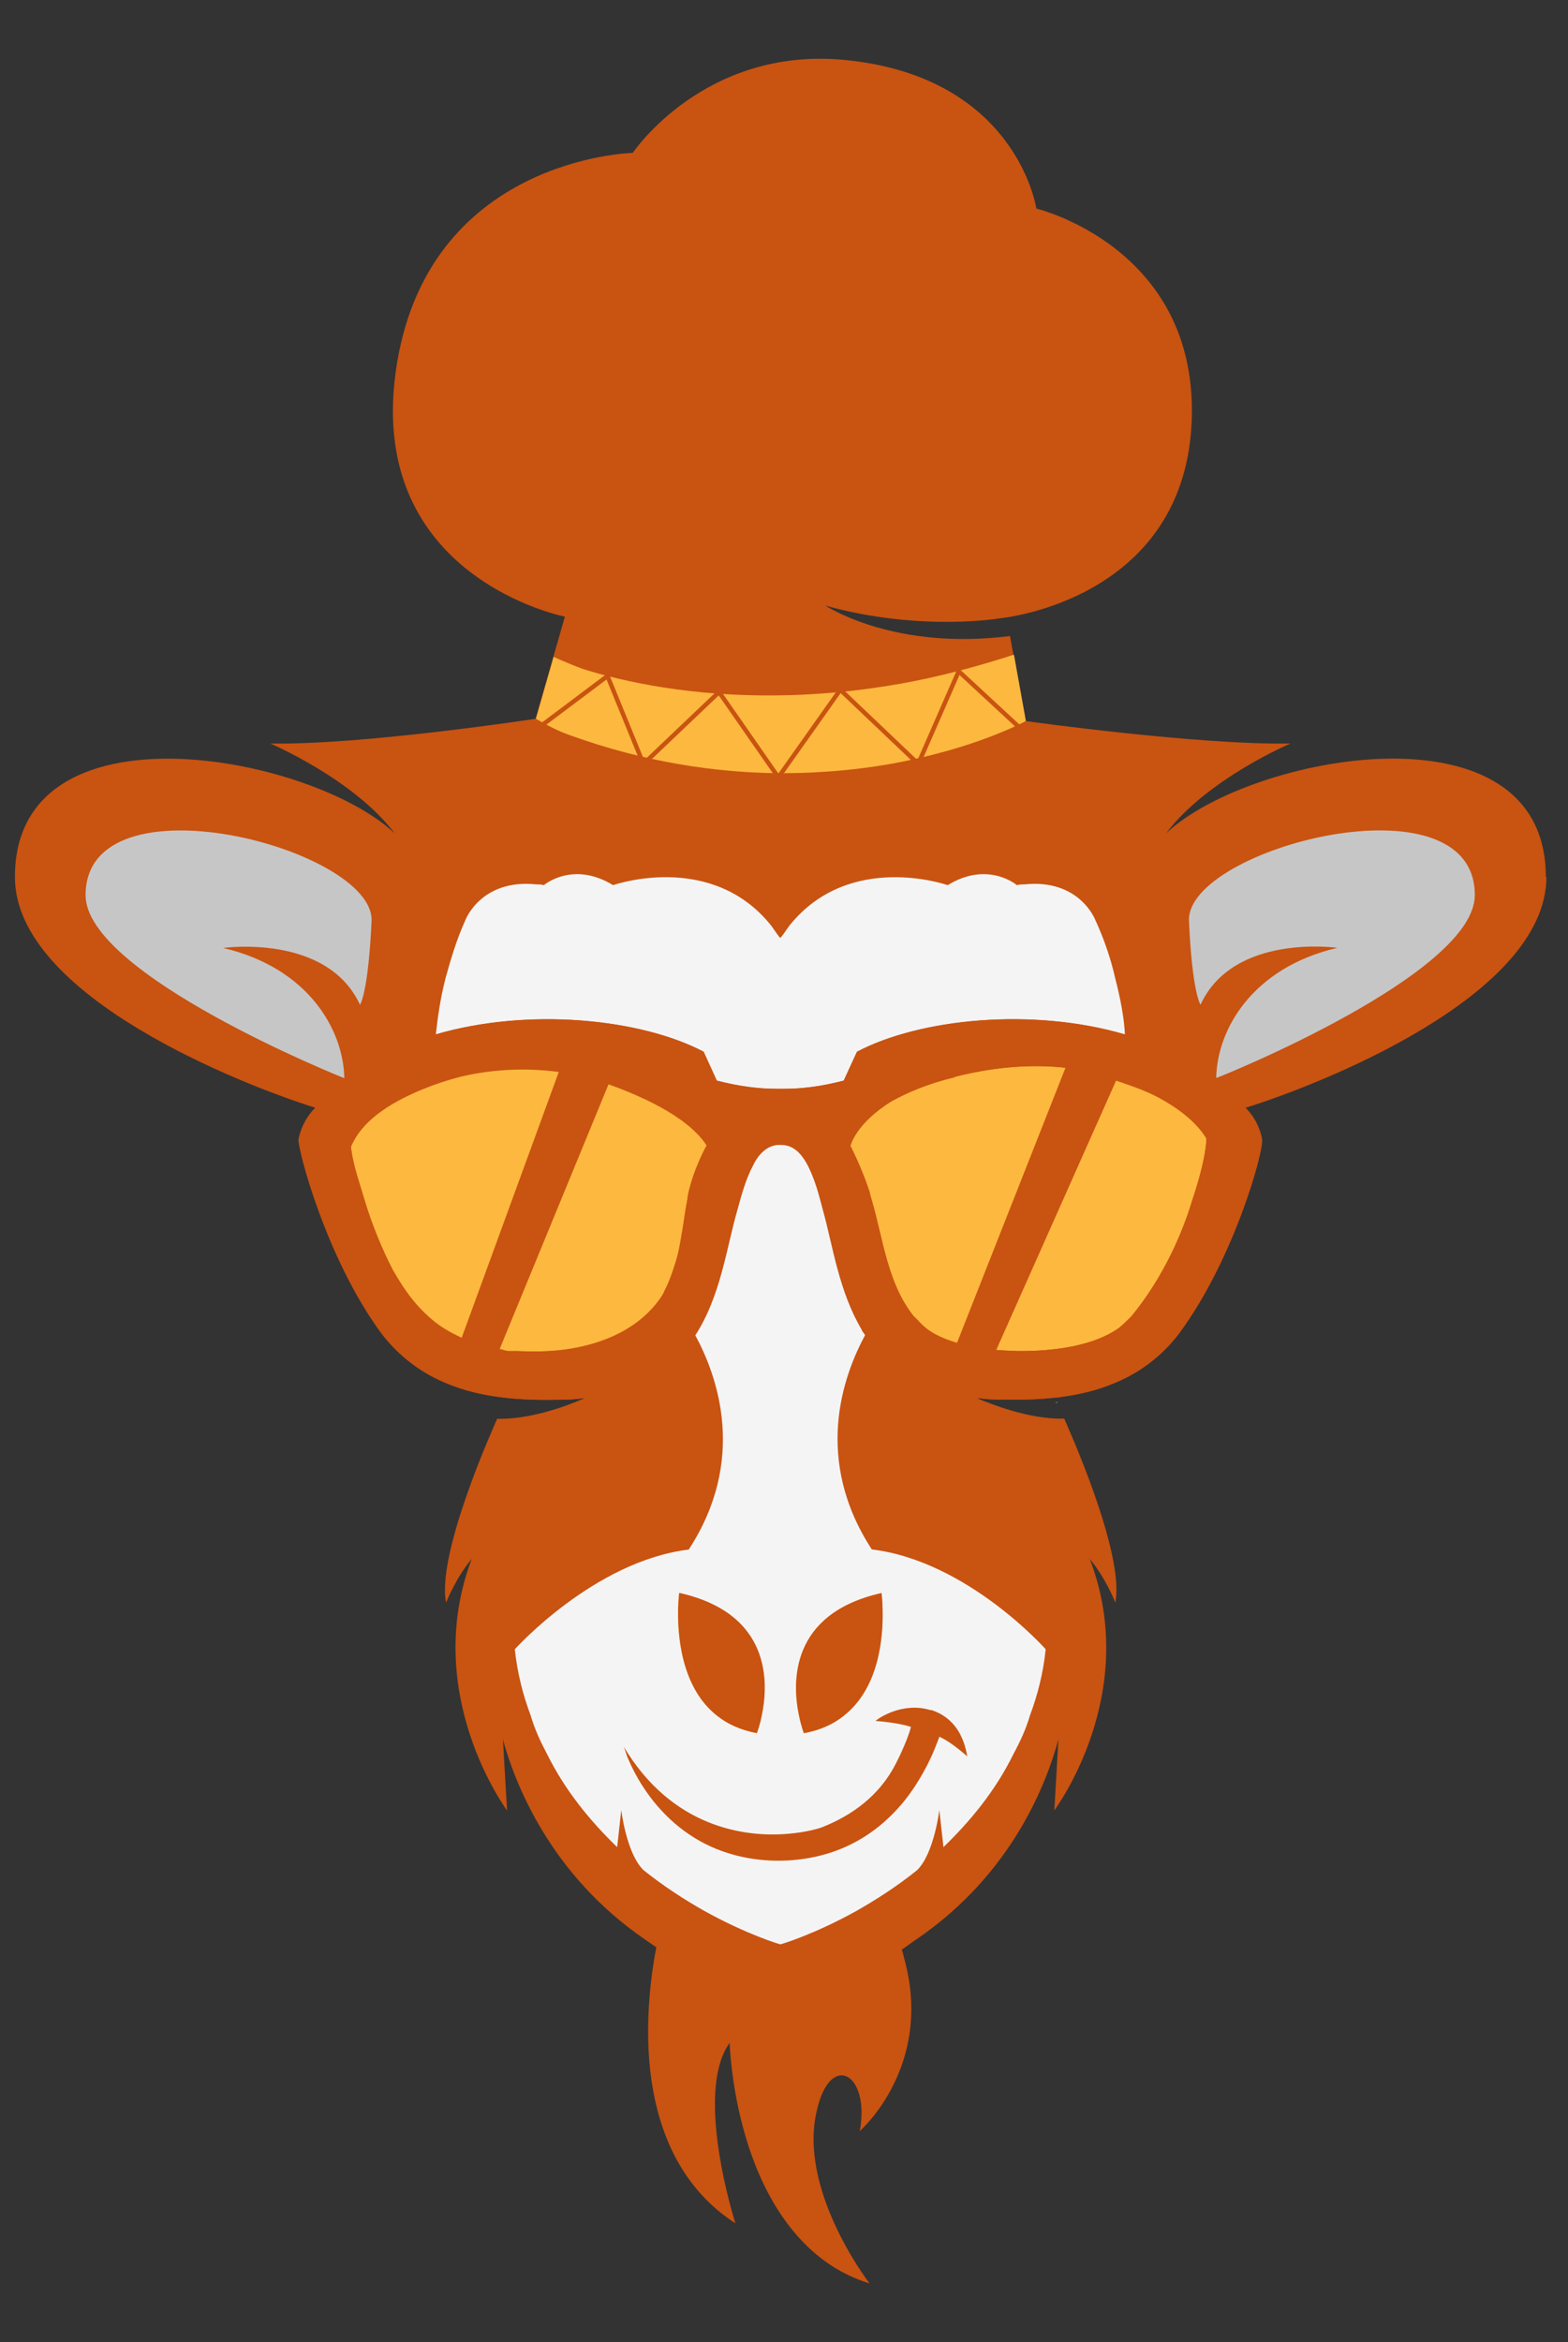
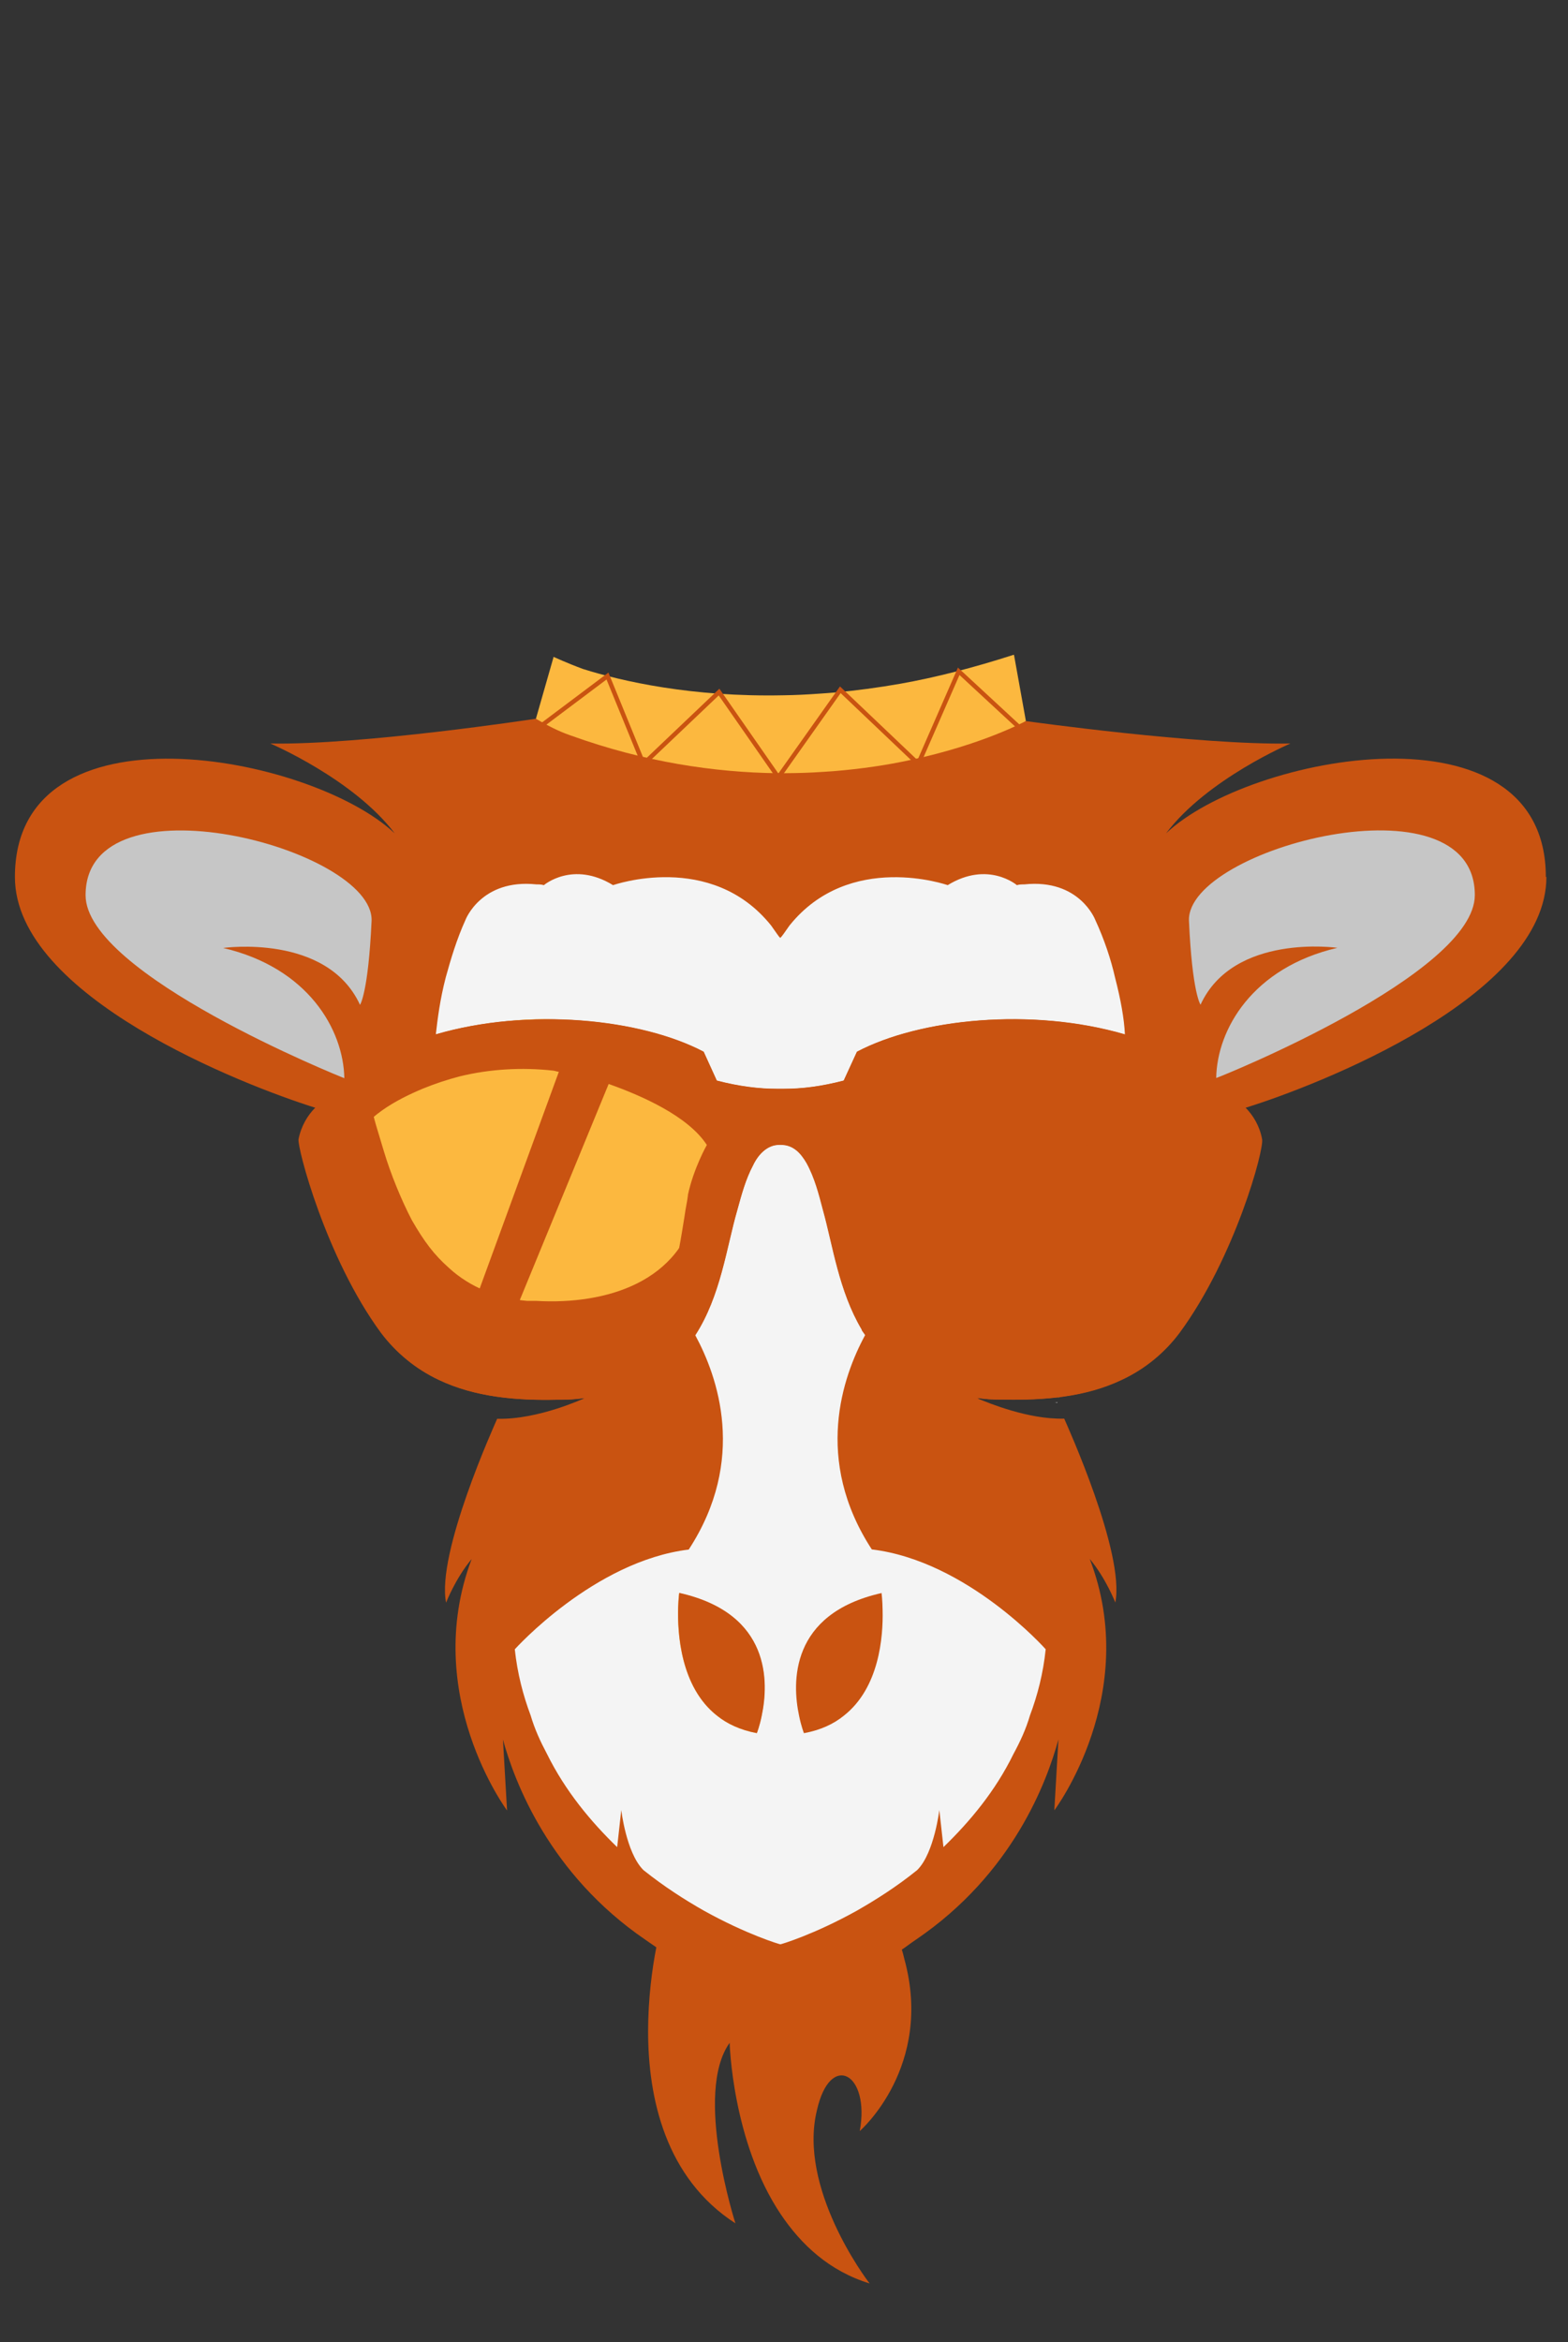
<svg xmlns="http://www.w3.org/2000/svg" id="Layer_1" version="1.1" viewBox="0 0 225 335.97">
  <rect x="0" y="0" width="225" height="335.97" fill="#333333" stroke="none" />
  <defs>
    <style>
      .st0 {
        fill: none;
        stroke: #c95311;
        stroke-miterlimit: 10;
        stroke-width: .63px;
      }

      .st1 {
        fill: #f4f4f4;
      }

      .st2 {
        fill: #c6c6c6;
      }

      .st3 {
        fill: #fca43a;
      }

      .st4 {
        fill: #fff;
      }

      .st5 {
        fill: #c95311;
      }

      .st6 {
        fill: #fcb83f;
      }
    </style>
  </defs>
  <path class="st1" d="M165.1,152.02l.37-6.78c.42-7.57-2.45-15.53-12.62-19.99-5.54-2.41-7.87-.64-8.75-.96-3.89-1.38-9.78-2.23-13,.44-4.95-.76-12.75.68-18.31,7.66-.28.41-.59.81-.88,1.23-.29-.42-.96-1.23-.96-1.23-6.1-7.44-13.65-7.09-13.65-7.09l-1.29-.22c-5.8-1.03-11.73-.99-17.54.11l-5.54.35c-2.04.13-4.02.77-5.73,1.86-2.52,1.6-4.35,4.07-5.14,6.94l-5.25,18.84-5.12,3.94c0-.2-2.01,1.55-2.01,1.55-3.63,3.43-3.21,7.88-1.14,12.41l.92,2.32c2.65,6.02,3.63,9.54,7.13,14.63,2.97,4.31,7.22,7.57,12.16,9.3h0c3.28,1.16,6.76,1.6,10.22,1.33l15.97-1.31c3.28,5.97,4.29,12.93,2.89,19.6l-.59,2.73-2.23.52c-9.85,2.27-18.68,7.79-25.01,15.67,6.67,24.31,19.03,35,28.61,39.68,3.85,2.58,8.27,5.25,13.35,6.8,0,0,4.84-2.17,10.43-5.21,6.85-2.32,10.89-5.8,13.89-8.69,14.29-13.85,18.57-32.46,18.57-32.46l-1.18-1.47c-6.7-8.36-16.15-14.09-26.67-16.14l-.39-2.19c-1.12-6.34-.52-12.86,1.77-18.9l9.93,1.58c7.22.22,14.37-1.16,20.98-4.07,4.37-1.92,7.87-5.42,9.76-9.78l5.6-12.84c2.08-4.75.96-10.28-2.82-13.83l-6.7-6.32h0l-.02-.02Z" />
  <path class="st1" d="M151.73,201.16c-.11.02-.2.06-.33.06.09,0,.24,0,.33-.02h0v-.04Z" />
  <path class="st1" d="M213.03,129.19c0-.76-.06-1.58-.24-2.67-.53-3.43-5.88-8.18-13.65-8.1-.99,0-2.14.04-3.39.11-3.44.02-7.04.55-10.44,1.42-6.35,1.42-12.56,4.03-15.2,8.97,0,0-.42.66-.5,2.12-.18.63-.37,1.27-.39,1.93-.22,10.31,2.74,15.07,2.74,15.07,4.37-9.61,12.14-9.5,13.06-9.47-2.14.76-3.83,1.77-5.32,2.86-.09.07-.18.17-.28.26-3.57,2.78-5.45,6.24-6.23,9.3v.07c-.31,1.25-.46,2.38-.52,3.37-.07.63-.29,1.27-.29,1.88,0,.42,0,.59-.02.77l-.92-.72.85,1.95,1.95.2-.52-.39c10.85-3.33,34.08-15.1,38.53-25.46.11-.24.24-.52.33-.76.09-.29.17-.59.24-.87.11-.41.17-.85.2-1.29,0-.13.07-.26.07-.39,0-.07-.04-.13-.04-.22" />
  <path class="st2" d="M213.03,129.19c0-.76-.06-1.58-.24-2.67-.53-3.43-5.88-8.18-13.65-8.1-.99,0-2.14.04-3.39.11-3.44.02-7.04.55-10.44,1.42-6.35,1.42-12.56,4.03-15.2,8.97,0,0-.42.66-.5,2.12-.18.63-.37,1.27-.39,1.93-.22,10.31,2.74,15.07,2.74,15.07,4.37-9.61,12.14-9.5,13.06-9.47-2.14.76-3.83,1.77-5.32,2.86-.09.07-.18.17-.28.26-3.57,2.78-5.45,6.24-6.23,9.3v.07c-.31,1.25-.46,2.38-.52,3.37-.07.63-.29,1.27-.29,1.88,0,.42,0,.59-.02.77l-.92-.72.85,1.95,1.95.2-.52-.39c10.85-3.33,34.08-15.1,38.53-25.46.11-.24.24-.52.33-.76.09-.29.17-.59.24-.87.11-.41.17-.85.2-1.29,0-.13.07-.26.07-.39,0-.07-.04-.13-.04-.22" />
  <path class="st2" d="M10.91,129.19c0-.76.06-1.58.22-2.67.53-3.43,5.88-8.18,13.67-8.1.99,0,2.16.04,3.41.11,3.44.02,7.02.55,10.43,1.42,6.35,1.42,12.56,4.03,15.2,8.97,0,0,.42.66.5,2.12.18.63.37,1.27.39,1.93.22,10.31-2.74,15.07-2.74,15.07-4.37-9.61-12.16-9.5-13.06-9.47,2.14.76,3.83,1.77,5.32,2.86.11.07.18.17.29.26,3.59,2.78,5.45,6.24,6.23,9.3v.07c.31,1.25.48,2.38.52,3.37.06.63.28,1.27.28,1.88,0,.42.02.59.02.77l.92-.72-.85,1.95-1.95.2.52-.39c-10.85-3.33-34.08-15.1-38.53-25.46-.11-.24-.24-.52-.33-.76-.11-.29-.17-.59-.24-.87-.09-.41-.17-.85-.2-1.29,0-.13-.06-.26-.06-.39,0-.07.04-.13.04-.22" />
-   <path class="st3" d="M98.55,173.36v.11s-.02,0-.02.02c.02-.07.02-.13.02-.13" />
  <path class="st3" d="M152.06,200.44h0c-.09.06-.24.06-.33.06.11,0,.24-.02.33-.06" />
  <path class="st3" d="M98.52,173.49h.02v-.13s0,.06-.02.13" />
  <path class="st3" d="M98.55,173.36v.11s-.02,0-.02.02c.02-.07.02-.13.02-.13" />
  <path class="st3" d="M152.06,200.44h0c-.09.06-.24.06-.33.06.11,0,.24-.02.33-.06" />
  <path class="st3" d="M151.73,200.5c.09,0,.24,0,.33-.02h0c-.09,0-.2.02-.33.02" />
  <path class="st3" d="M109.29,246.12c-.31,1.53-.7,2.51-.7,2.51-2.34-.44-4.24-1.31-5.71-2.51-7.05-5.53-5.43-17.59-5.43-17.59,13.21,2.97,12.82,12.89,11.83,17.59" />
-   <path class="st3" d="M126.48,228.53s1.66,12.03-5.4,17.59c-1.47,1.2-3.37,2.06-5.73,2.51,0,0-.39-.96-.7-2.51-.99-4.68-1.36-14.64,11.83-17.59" />
  <path class="st5" d="M221.82,125.81c0-25.55-42.46-17.63-54.5-6.26,5.89-7.81,17.85-12.89,17.85-12.89-13.24.24-37.83-3.2-37.83-3.2l-26.38-.46c-5.67-2.14-12.06-2.14-17.74.11-3.9-1.9-26.36,0-26.36,0,0,0-24.83,3.79-38.07,3.55,0,0,11.94,5.08,17.85,12.89-12.06-11.35-54.5-19.29-54.5,6.26,0,17.15,32.88,29.91,43.16,33.12-1.07,1.07-2.01,2.62-2.36,4.49-.24,1.07,3.9,17.04,11.83,27.8,2.14,2.84,4.97,5.19,8.27,6.74,5.21,2.49,11.24,2.97,16.91,2.84.96,0,1.9,0,2.84-.11.35,0,.72-.11,1.07-.11,0,0-6.61,3.08-12.41,2.95h-.11c-.35.83-8.75,19.29-7.33,26.38,0,0,1.31-3.43,3.67-6.26-7.33,19.4,5.08,36.07,5.08,36.07l-.59-10.17c1.66,6.04,6.63,19.29,20.46,28.73.48.35,1.07.72,1.55,1.07-.59,2.97-1.18,7.33-1.18,12.06,0,9.58,2.49,21.05,12.53,27.54,0,0-6.02-18.68-.83-25.9,0,0,.35,14.18,7.33,24.59,2.95,4.38,6.98,8.16,12.76,9.93-.59-.72-10.28-13.72-7.57-24.83,1.9-8.51,7.68-5.32,6.15,2.97,0,0,10.65-9.23,6.39-24.72-.11-.48-.24-.96-.35-1.31.72-.48,1.31-.96,2.01-1.42,13.96-9.47,18.81-22.71,20.46-28.73l-.59,10.17s12.54-16.67,5.08-36.07c2.36,2.84,3.67,6.26,3.67,6.26,1.42-7.09-6.98-25.55-7.33-26.38h-.11c-5.08.11-10.76-2.25-12.18-2.84-.07-.07-.17-.11-.24-.11.48,0,.83.11,1.07.11.96.11,1.9.11,2.84.11,5.8.11,11.7-.35,16.91-2.84,3.32-1.55,6.15-3.9,8.27-6.74,7.92-10.76,12.18-26.38,11.83-27.8-.35-1.9-1.31-3.43-2.36-4.49,10.3-3.19,43.16-15.95,43.16-33.12M12.28,128.42c0-17.52,41.39-6.74,41.04,3.67-.48,10.41-1.66,12.06-1.66,12.06-4.73-10.28-19.64-8.16-19.64-8.16,12.18,2.84,17.26,11.7,17.39,18.68-.35-.11-37.13-14.9-37.13-26.25M150.05,236.6c-.35,3.43-1.18,6.63-2.25,9.47-.59,2.01-1.42,3.79-2.38,5.56-2.6,5.32-6.26,9.69-10.04,13.35l-.59-5.32s-.72,6.04-3.08,8.51l-.11.11c-2.95,2.38-5.91,4.25-8.62,5.8-6.15,3.43-10.89,4.84-11,4.84s-4.86-1.42-11-4.84c-2.73-1.55-5.67-3.43-8.64-5.8l-.11-.11c-2.38-2.49-3.08-8.51-3.08-8.51l-.59,5.32c-3.79-3.67-7.44-8.05-10.06-13.35-.94-1.77-1.77-3.55-2.36-5.56-1.07-2.84-1.9-6.02-2.27-9.47,0,0,11.35-12.65,24.96-14.31,8.4-12.89,4.14-24.83.94-30.74,3.67-5.67,4.49-12.65,6.04-17.98.59-2.14,1.18-4.38,2.25-6.39.72-1.53,2.01-2.97,3.79-2.97h.24c1.77,0,2.84,1.18,3.67,2.6,1.18,2.14,1.77,4.49,2.36,6.74,1.42,5.08,2.25,11.59,5.56,17.15,0,0,0,.11.11.24.11.24.24.35.35.59-3.21,5.91-7.44,17.85.96,30.74,13.72,1.66,24.94,14.31,24.94,14.31M122.98,150.87l-1.9,4.14c-3.21.83-5.91,1.18-8.64,1.18h-.94c-2.62,0-5.45-.35-8.64-1.18l-1.88-4.14c-8.99-4.73-25.07-6.39-38.44-2.49.24-2.14.59-4.97,1.42-8.16.72-2.6,1.55-5.43,2.84-8.27,0,0,2.25-5.91,10.17-5.08.35,0,.72,0,1.07.11,0,0,4.14-3.55,9.93,0,0,0,14.07-4.97,22.69,5.8.24.35.59.83.83,1.18.24.35.35.48.48.59.15-.15.31-.35.48-.59.24-.35.59-.83.83-1.18,8.62-10.76,22.71-5.8,22.71-5.8,5.78-3.55,9.93,0,9.93,0,.35-.11.72-.11,1.07-.11,7.92-.83,10.17,5.08,10.17,5.08,1.31,2.84,2.25,5.67,2.84,8.27.83,3.2,1.31,5.91,1.42,8.16-13.35-3.9-29.45-2.25-38.44,2.49M174.52,154.65c.11-6.98,5.21-15.84,17.39-18.68,0,0-14.9-2.14-19.64,8.16,0,0-1.2-1.66-1.66-12.06-.35-10.41,41.02-21.16,41.02-3.67,0,11.35-36.65,26.14-37.13,26.25" />
  <path class="st5" d="M97.47,228.53s-.11.79-.15,2.06c-.11,3.68.33,11.42,5.58,15.53,1.47,1.18,3.33,2.04,5.65,2.49h.06s.39-.96.7-2.51c.99-4.7,1.38-14.63-11.83-17.59" />
  <path class="st5" d="M126.5,228.53c-13.21,2.97-12.84,12.89-11.84,17.59.31,1.53.7,2.51.7,2.51h.02c2.36-.44,4.24-1.31,5.71-2.51,5.07-3.98,5.65-11.27,5.56-15.1-.02-1.51-.15-2.49-.15-2.49" />
-   <path class="st5" d="M118.39,86.87c.63.33,10.11,6.45,26.54,4.37l2.62,14.48s-4.37,11.13-34.7,10.3c-29.16-.81-36.95-9.58-36.95-9.58l5.16-17.98s-28.35-5.54-24.28-35.11c4.24-30.76,34.02-31.42,34.02-31.42,0,0,10.26-15.33,30.52-13.32,24.63,2.45,27.39,21.31,27.39,21.31,0,0,22.93,5.47,22.31,29.95-.68,26.19-27.26,28.79-27.26,28.79,0,0-11.44,2.06-25.38-1.79" />
  <path class="st5" d="M141.45,104.48l-1.69-7.74c-4.66,1.51-9.1,2.56-13.28,3.3-2.69.48-5.25.81-7.7,1.03-.63.06-1.23.11-1.84.13-1.51.11-2.93.18-4.35.2-10.9.22-19.17-1.66-23.8-3.11-1.86-.68-3.52-1.44-3.52-1.44l-2.12,7.35c1.44.83,2.67,1.47,4.11,1.99,8.88,3.2,17.19,4.4,24.5,4.48,1.51,0,2.95-.02,4.35-.09.81-.04,1.6-.09,2.36-.17,3.33-.28,6.41-.74,9.12-1.33,8.68-1.82,13.89-4.62,13.89-4.62" />
-   <path class="st5" d="M133.53,245.33c-4-1.25-7.59,1.2-7.88,1.55,3.32.24,5.07.85,5.07.85-.39,1.55-1.51,4-2.17,5.27-2.38,4.66-6.37,7.48-10.7,9.17-.72.24-2.32.68-4.6.88-6.23.59-16.85-.81-23.82-12.6.28.48.41,1.18.63,1.69.61,1.44,1.33,2.82,2.17,4.11,2.54,3.96,6.17,7.22,10.57,8.99,5.73,2.32,12.71,2.25,18.4-.24,2.39-1.05,4.59-2.54,6.48-4.38,1.62-1.55,3-3.33,4.16-5.25.87-1.42,1.64-2.91,2.27-4.46.02-.07.7-1.75.68-1.77,1.81.81,4,2.82,4,2.82-.42-2.6-1.69-5.56-5.21-6.67" />
-   <path class="st6" d="M101.45,164.25s-1.9,3.32-2.73,7.22c-.11.96-.35,1.9-.48,2.97-.2,1.9-.59,3.78-.96,5.64-2.14,11.07-13.04,14.33-23.04,13.76h-1.31c-4.14-.35-8.16-1.9-11.24-4.73-2.14-1.9-3.55-3.78-5.32-6.85-1.55-2.97-3.08-6.74-4.03-9.93-.72-2.49-1.55-4.79-1.93-7.22-.09-.37-.07-.57-.07-.57,1.77-4.25,6.61-6.74,10.28-8.27,1.77-.72,3.55-1.31,5.32-1.77,4.38-1.07,8.99-1.31,13.35-.83,2.49.24,4.73.83,7.09,1.55,4.84,1.66,12.18,4.73,15.01,9.1" />
-   <path class="st6" d="M173.12,163.29s.11,2.62-2.14,9.23c-1.18,3.9-3.79,10.41-8.62,16.32-.59.59-1.2,1.2-1.79,1.66-4.49,3.2-11.7,3.32-14.29,3.32h-.13c-4.73-.11-11.11-.59-14.29-4.25-.24-.24-.48-.48-.72-.72-3.79-4.73-4.38-11-6.04-16.67-.11-.35-.24-.83-.35-1.31-.72-2.14-1.55-4.14-2.6-6.26,0,0-.11-.11-.11-.24,0,0,.72-3.19,5.91-6.39,2.14-1.18,5.08-2.49,8.99-3.43.07-.07.17-.11.24-.11,6.63-1.66,13.59-2.14,20.34-.48,3.08.83,6.02,2.01,8.88,3.55,2.6,1.42,5.21,3.32,6.74,5.78" />
+   <path class="st6" d="M101.45,164.25c-.11.96-.35,1.9-.48,2.97-.2,1.9-.59,3.78-.96,5.64-2.14,11.07-13.04,14.33-23.04,13.76h-1.31c-4.14-.35-8.16-1.9-11.24-4.73-2.14-1.9-3.55-3.78-5.32-6.85-1.55-2.97-3.08-6.74-4.03-9.93-.72-2.49-1.55-4.79-1.93-7.22-.09-.37-.07-.57-.07-.57,1.77-4.25,6.61-6.74,10.28-8.27,1.77-.72,3.55-1.31,5.32-1.77,4.38-1.07,8.99-1.31,13.35-.83,2.49.24,4.73.83,7.09,1.55,4.84,1.66,12.18,4.73,15.01,9.1" />
  <path class="st5" d="M178.66,158.92c-9.36-8.51-17.28-10.52-17.28-10.52-13.35-3.9-29.43-2.25-38.42,2.49l-1.9,4.14c-3.19.83-5.91,1.18-8.64,1.18h-.94c-2.62,0-5.45-.35-8.64-1.18l-1.9-4.14c-8.99-4.73-25.07-6.39-38.44-2.49-11.24,3.9-17.28,10.52-17.28,10.52-1.07,1.07-2.01,2.62-2.38,4.49-.24,1.07,3.9,17.04,11.83,27.8,2.14,2.84,4.97,5.19,8.27,6.74,5.21,2.49,11.24,2.97,16.91,2.84.96,0,1.9,0,2.84-.11.35,0,.72-.11,1.07-.11,11.24-1.77,15.97-8.99,15.97-8.99,3.67-5.67,4.49-12.65,6.04-17.98.59-2.14,1.18-4.38,2.25-6.39.72-1.53,2.03-2.97,3.79-2.97h.24c1.77,0,2.84,1.18,3.67,2.6,1.18,2.14,1.77,4.49,2.36,6.74,1.42,5.08,2.27,11.59,5.56,17.15,0,0,0,.11.11.24.83,1.18,4.73,6.02,16.32,9.58.48,0,.83.11,1.07.11.96.11,1.9.11,2.84.11,5.8.11,11.7-.35,16.91-2.84,3.3-1.55,6.15-3.9,8.27-6.74,7.92-10.76,12.18-26.38,11.83-27.8-.35-1.9-1.29-3.43-2.36-4.49M61.71,189.06c-2.14-1.9-3.55-3.79-5.32-6.85-1.55-2.97-3.08-6.74-4.03-9.93-.72-2.49-1.62-4.88-1.93-7.28-.07-.29-.06-.53-.06-.53,1.77-4.25,6.61-6.74,10.28-8.29,1.77-.72,3.55-1.31,5.32-1.77,4.37-1.07,8.99-1.31,13.35-.83.29.02.57.15.87.18l-13.94,38.15c-1.62-.76-3.21-1.64-4.53-2.86M98.72,171.45c-.11.96-.35,1.9-.48,2.95-.24,1.44-.48,3.08-.83,4.86-.35,1.66-1.33,4.57-2.04,5.86-.72,1.79-1.27,2.04-2.69,3.94-1.88,2.25-4.49,3.08-7.33,3.79h-.11c-3.08.83-6.85,1.18-11,.96h-1.31c-.42-.04-.83-.24-1.23-.29l15.64-38.02c4.83,1.71,11.42,4.64,14.09,8.75,0,0-1.9,3.32-2.73,7.22M131.12,188.84c-3.79-4.73-4.38-11-6.04-16.67-.11-.35-.24-.83-.35-1.31-.72-2.14-1.55-4.14-2.6-6.26,0,0-.11-.11-.11-.24,0,0,.72-3.2,5.91-6.39,2.14-1.2,5.08-2.49,8.99-3.43.07-.07.17-.11.24-.11,5.12-1.29,10.46-1.82,15.73-1.25l-15.56,39.45c-2.14-.63-4.13-1.53-5.47-3.08l-.72-.72h-.02ZM170.98,172.52c-1.2,3.9-3.79,10.41-8.64,16.32-.59.59-1.2,1.18-1.79,1.66-4.49,3.2-11.7,3.32-14.29,3.32h-.13c-.98-.02-2.08-.09-3.17-.17l17.19-38.63c2.1.72,4.22,1.42,6.21,2.49,2.6,1.42,5.21,3.32,6.74,5.8,0,0,.11,2.6-2.14,9.23" />
  <path class="st4" d="M151.73,201.16c-.11.02-.2.06-.33.06.09,0,.24,0,.33-.02h0v-.04Z" />
  <path class="st6" d="M145.43,93.94c-5.64,1.82-11.14,3.24-16.21,4.14-3.24.57-6.34.98-9.3,1.25-.77.06-1.49.13-2.23.17-1.81.13-3.55.22-5.25.24-13.19.28-23.17-2.01-28.75-3.76-2.27-.83-4.25-1.75-4.25-1.75l-2.54,8.88c1.71.99,3.22,1.79,4.97,2.39,10.72,3.87,20.78,5.3,29.6,5.42,1.81,0,3.55-.02,5.25-.11.98-.06,1.92-.11,2.86-.18,4.03-.33,7.74-.88,11.03-1.6,10.48-2.23,16.6-5.6,16.6-5.6l-1.71-9.5h0l-.06.02Z" />
  <polyline class="st0" points="148.73 106.63 137.57 96.3 131.76 109.58 120.58 98.95 111.69 111.51 103.18 99.28 92.33 109.6 87.17 96.98 74.7 106.34" />
</svg>